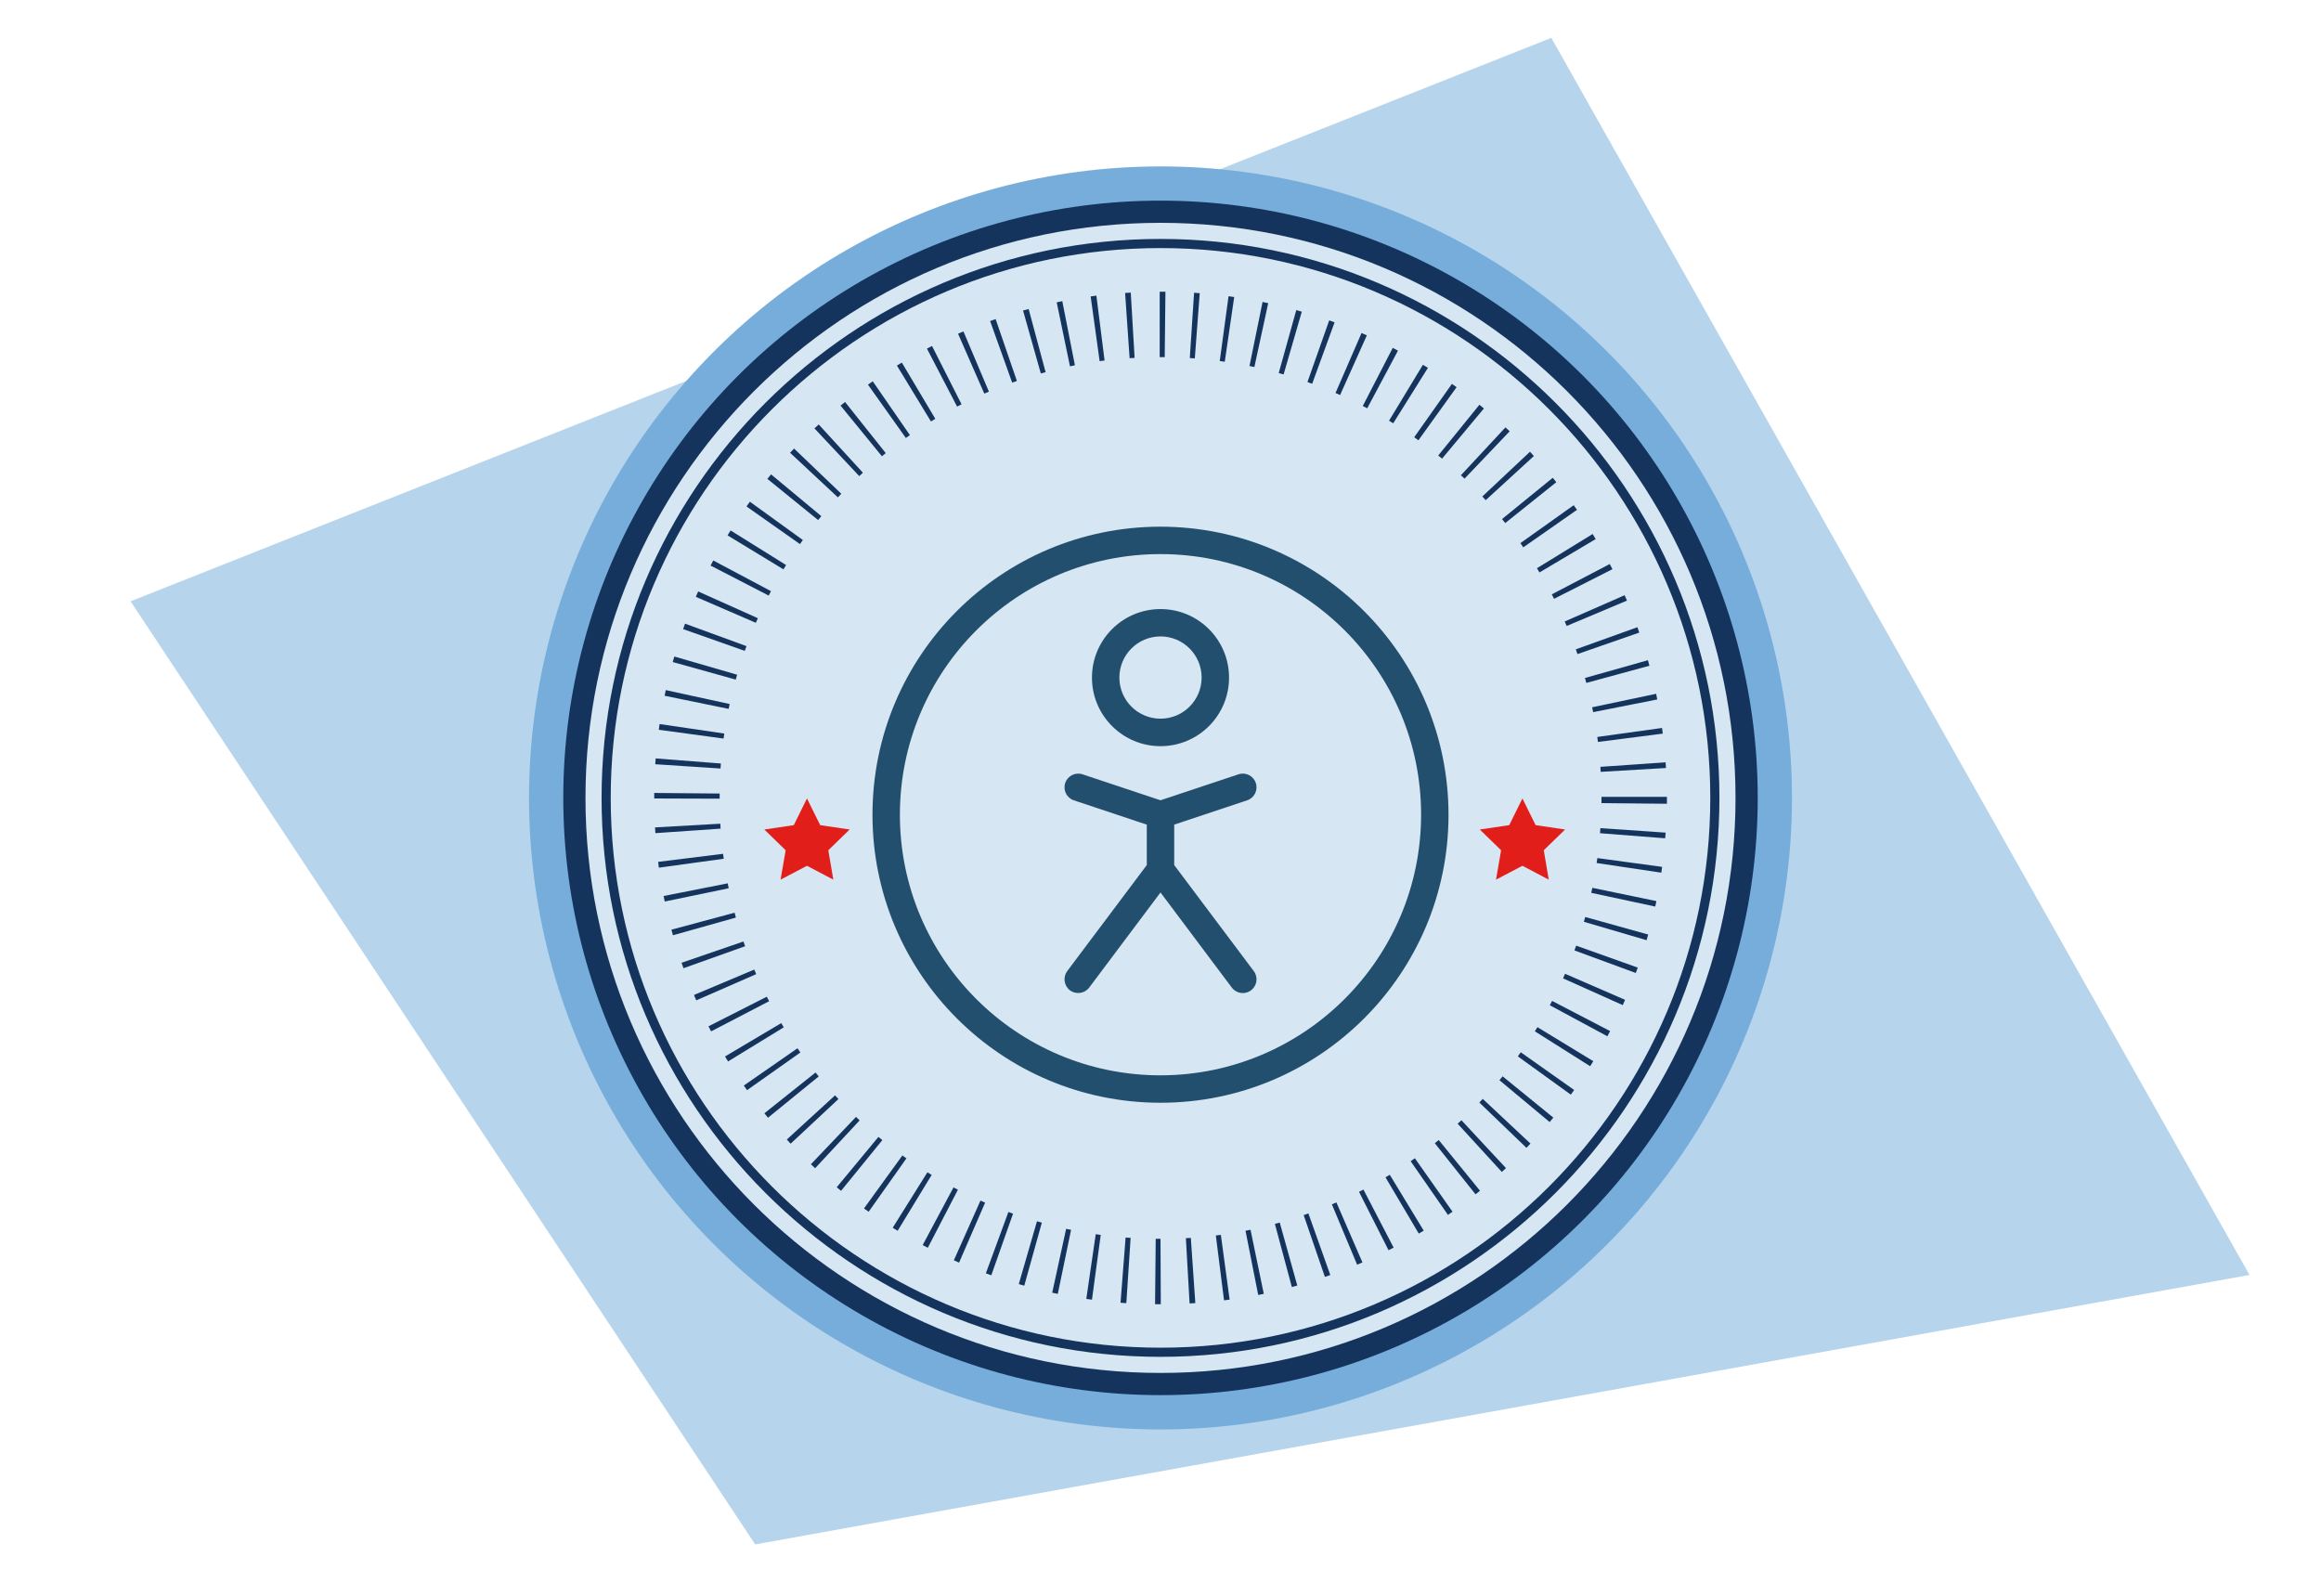
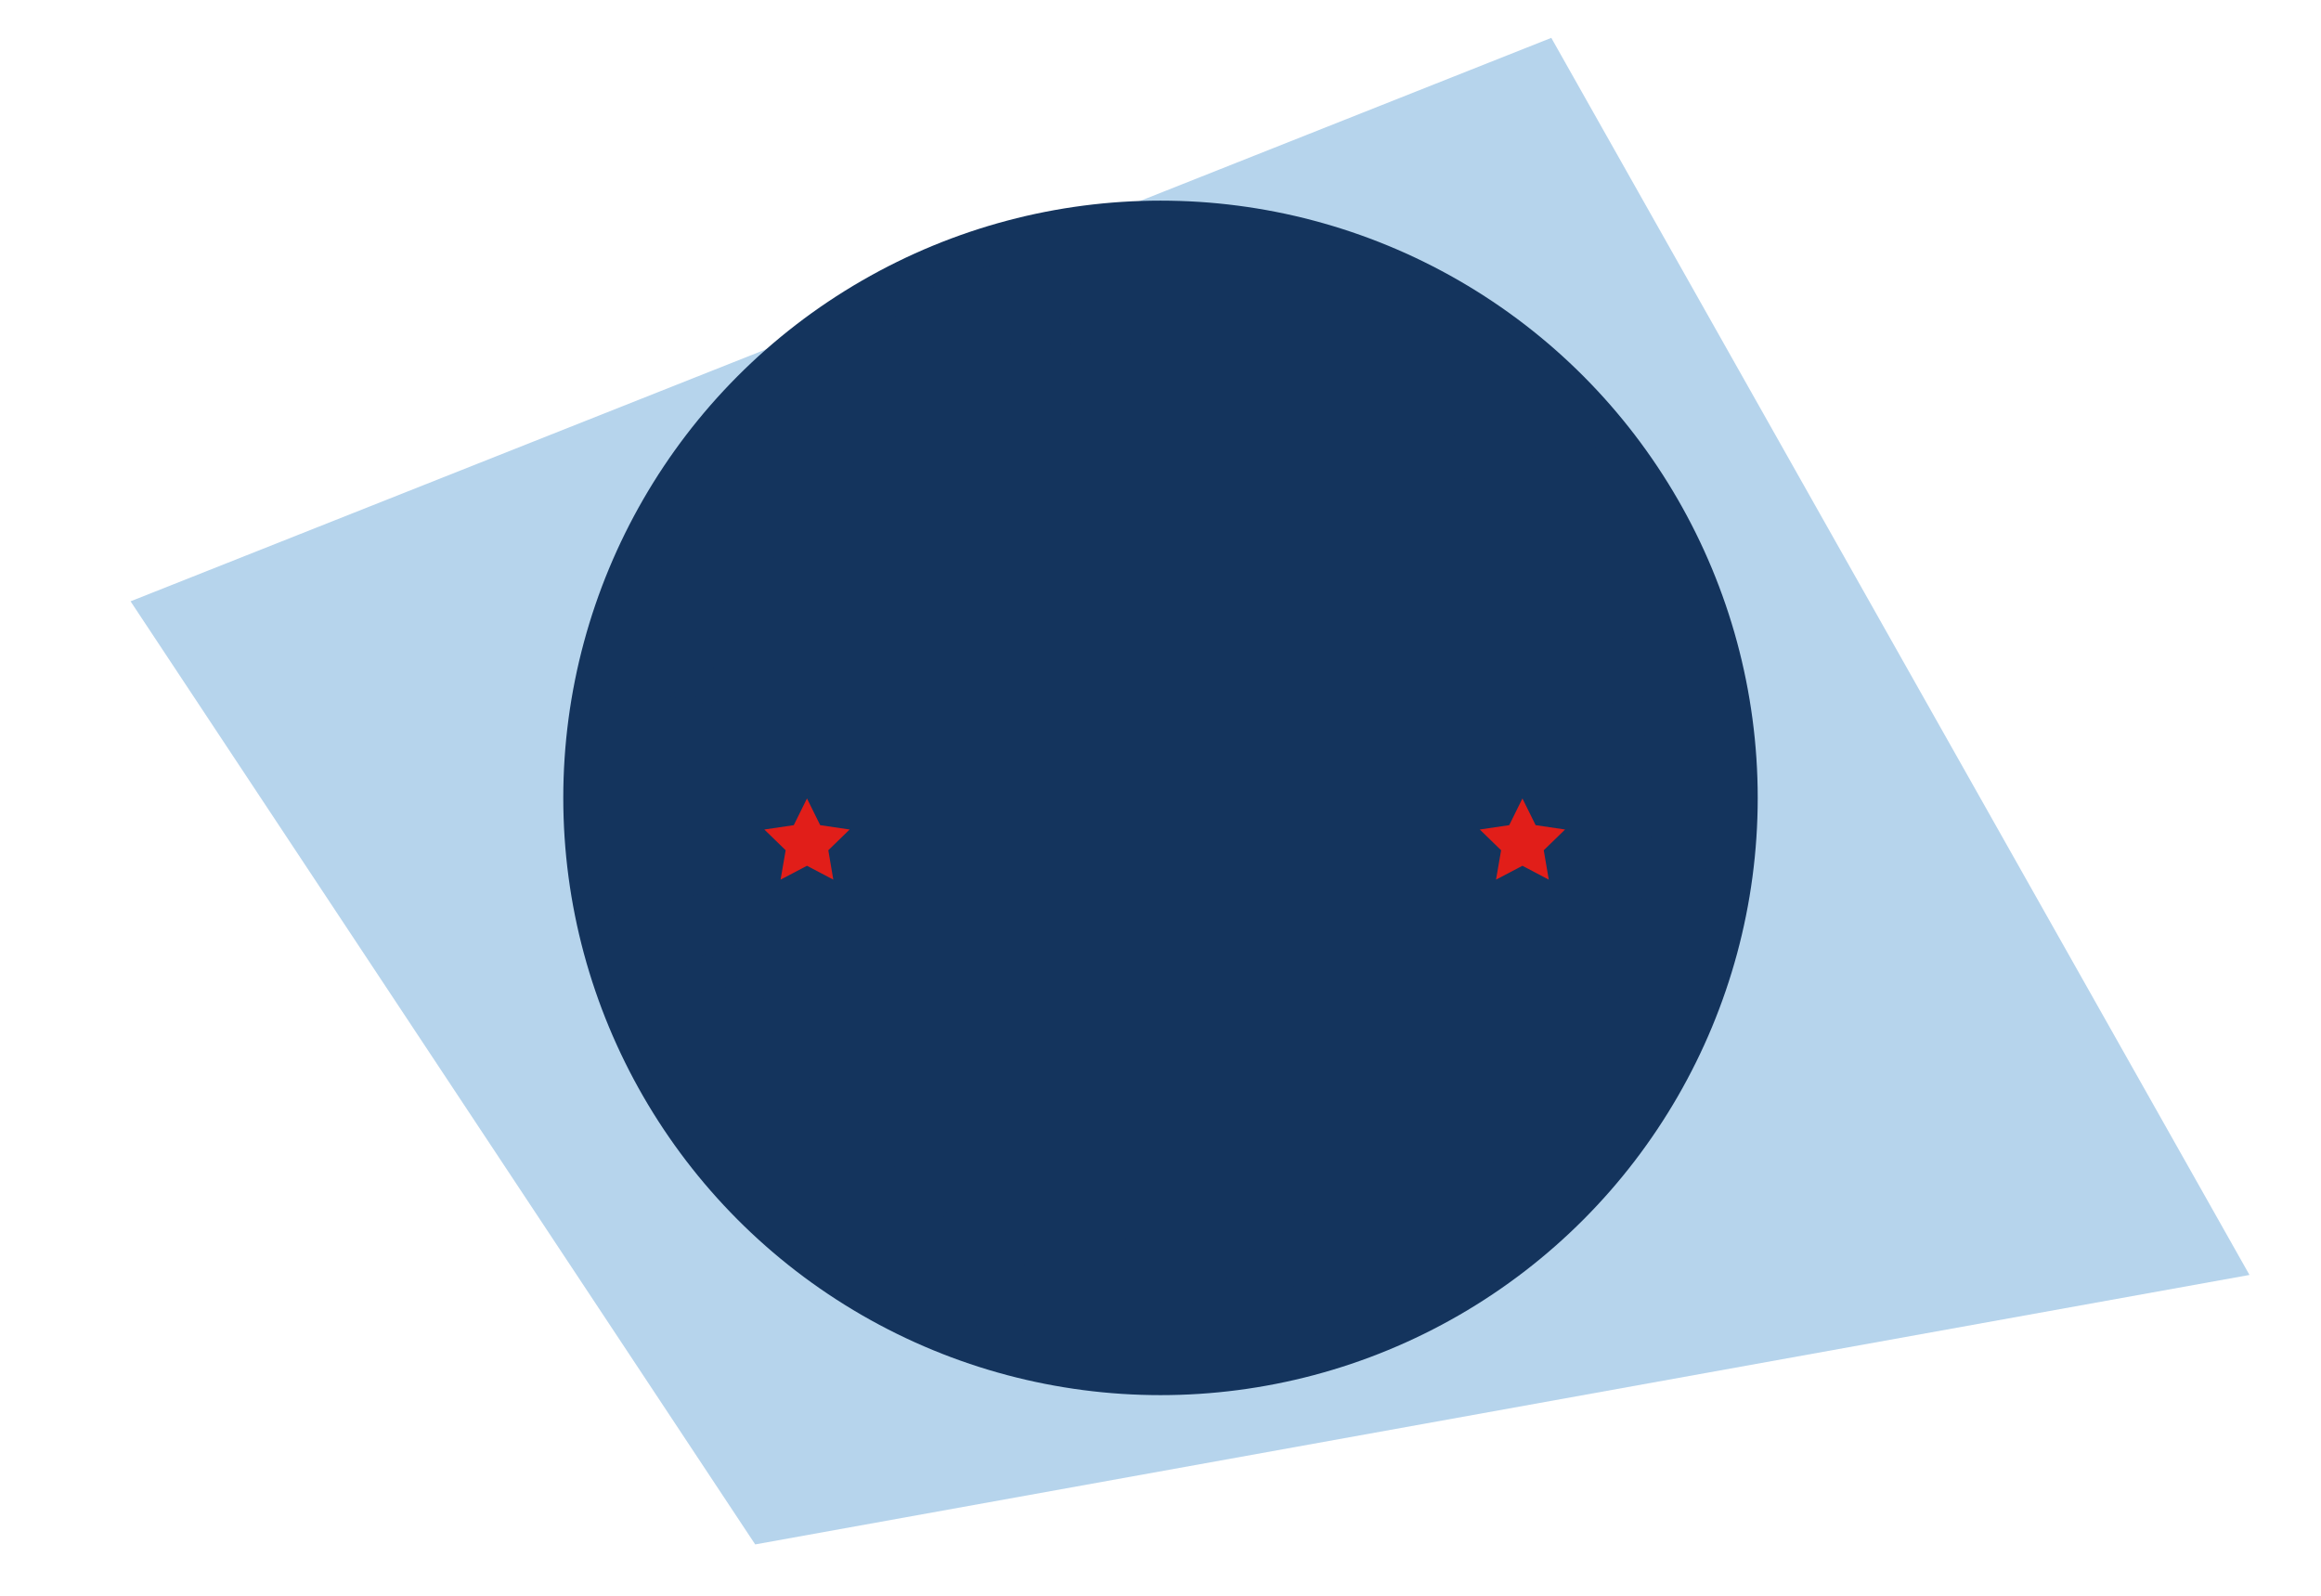
<svg xmlns="http://www.w3.org/2000/svg" id="uuid-c6edd3fd-2897-48db-9d7c-4058122b660b" viewBox="0 0 320 220">
  <polygon points="104.12 212.92 310.14 175.77 213.88 5.22 18 82.9 104.12 212.92" style="fill:#b6d4ec;" />
-   <circle cx="160" cy="110" r="87.06" transform="translate(16.28 240.56) rotate(-76.76)" style="fill:#77addb;" />
  <circle cx="160" cy="110" r="82.34" style="fill:#14345d;" />
-   <path d="m239.28,110c0,43.78-35.49,79.28-79.28,79.28s-79.28-35.49-79.28-79.28S116.22,30.72,160,30.72s79.28,35.49,79.28,79.28Z" style="fill:#d6e6f2;" />
  <path d="m160,187.06c-42.49,0-77.06-34.57-77.06-77.06s34.57-77.06,77.06-77.06,77.06,34.57,77.06,77.06-34.57,77.06-77.06,77.06Zm0-152.86c-41.8,0-75.8,34-75.8,75.8s34,75.8,75.8,75.8,75.8-34,75.8-75.8-34-75.8-75.8-75.8Z" style="fill:#14345d;" />
  <polygon points="111.26 110.08 113.08 113.76 117.14 114.36 114.2 117.22 114.89 121.27 111.26 119.36 107.62 121.27 108.32 117.22 105.38 114.36 109.44 113.76 111.26 110.08" style="fill:#e11e19;" />
  <polygon points="209.9 110.08 211.72 113.76 215.78 114.36 212.84 117.22 213.53 121.27 209.9 119.36 206.26 121.27 206.96 117.22 204.02 114.36 208.08 113.76 209.9 110.08" style="fill:#e11e19;" />
-   <path d="m160,72.61c-21.93,0-39.71,17.78-39.71,39.71s17.78,39.71,39.71,39.71,39.71-17.78,39.71-39.71c-.02-21.92-17.79-39.69-39.71-39.71Zm0,75.64c-19.84,0-35.93-16.09-35.93-35.93s16.09-35.93,35.93-35.93,35.93,16.09,35.93,35.93c-.02,19.83-16.1,35.91-35.93,35.93Zm0-45.38c5.22,0,9.45-4.23,9.45-9.45s-4.23-9.45-9.45-9.45-9.45,4.23-9.45,9.45c0,5.22,4.24,9.45,9.45,9.45Zm0-15.13c3.13,0,5.67,2.54,5.67,5.67s-2.54,5.67-5.67,5.67-5.67-2.54-5.67-5.67c0-3.13,2.54-5.67,5.67-5.67Zm1.89,25.95v5.57l10.97,14.62c.63.83.46,2.02-.38,2.65-.83.63-2.02.46-2.65-.38,0,0,0,0,0,0l-9.83-13.11-9.83,13.11c-.63.83-1.81,1-2.65.38-.83-.63-1-1.81-.38-2.65l10.97-14.62v-5.57l-10.05-3.35c-.99-.33-1.53-1.4-1.2-2.39s1.4-1.53,2.39-1.2h0l10.75,3.58,10.75-3.58c.99-.33,2.06.2,2.39,1.2.33.99-.2,2.06-1.2,2.39h0l-10.05,3.35Z" style="fill:#234f6f;" />
  <path d="m160.04,179.81h-.79s.09-9.02.09-9.02h.66s.04,9.02.04,9.02Zm3.97-.11l-.51-9c.23-.01.46-.03.68-.04l.62,8.99c-.27.02-.53.03-.8.05Zm-8.72-.04c-.27-.02-.53-.04-.8-.06l.7-8.99c.23.02.46.03.69.05l-.59,8.99Zm13.47-.39l-1.13-8.94.69-.09,1.21,8.93-.78.1Zm-18.21-.09l-.78-.11,1.3-8.92.69.1-1.21,8.93Zm22.92-.66l-1.75-8.84.69-.14,1.83,8.83-.77.16Zm-27.63-.14c-.26-.05-.52-.11-.77-.16l1.92-8.81.68.14-1.83,8.83Zm32.27-.94l-2.34-8.71.67-.18,2.42,8.68-.76.21Zm-36.89-.19c-.25-.07-.51-.14-.76-.22l2.51-8.66.67.19-2.42,8.68Zm41.45-1.2l-2.93-8.53.65-.23,3.02,8.49c-.25.09-.5.18-.75.26Zm-45.99-.23c-.25-.09-.51-.18-.76-.27l3.11-8.46c.21.08.43.16.64.23l-3,8.5Zm50.43-1.46l-3.48-8.32c.21-.09.41-.18.62-.27l3.59,8.27c-.24.11-.49.21-.74.32Zm-54.88-.29l-.72-.32,3.67-8.23.64.28-3.59,8.27Zm59.21-1.71l-4.07-8.05.61-.31,4.16,8c-.23.12-.47.24-.7.36Zm-63.52-.34c-.24-.12-.47-.25-.71-.37l4.25-7.95c.2.11.41.22.61.32l-4.15,8Zm67.69-1.95l-4.59-7.76c.2-.12.39-.23.59-.35l4.68,7.7c-.23.14-.46.28-.68.41Zm-71.85-.39c-.23-.14-.45-.28-.68-.42l4.78-7.64.59.36-4.69,7.7Zm75.87-2.19l-5.14-7.4.58-.41,5.19,7.37-.63.44Zm-79.86-.43c-.22-.15-.43-.31-.65-.46l5.29-7.3.56.4-5.21,7.36Zm83.67-2.4l-5.62-7.05.54-.44,5.69,6.99c-.2.17-.41.33-.62.5Zm-87.47-.48l-.61-.5,5.75-6.94.54.44-5.69,6.99Zm91.09-2.61l-6.09-6.65.52-.48,6.14,6.6-.58.53Zm-94.68-.52c-.19-.18-.39-.36-.58-.54l6.22-6.53.5.48-6.14,6.6Zm98.08-2.8l-6.5-6.25c.16-.16.31-.33.47-.5l6.58,6.16c-.18.2-.37.39-.55.58Zm-101.45-.57l-.53-.58,6.65-6.09.47.51-6.59,6.15Zm104.64-2.99l-6.92-5.77.44-.53,6.99,5.69c-.17.21-.34.41-.51.61Zm-107.77-.6l-.49-.61,7.05-5.62.44.54-6.99,5.69Zm110.7-3.17l-7.31-5.28.4-.57,7.36,5.2c-.15.22-.31.43-.46.64Zm-113.58-.62l-.45-.64,7.4-5.14.4.58-7.36,5.2Zm116.23-3.31l-7.62-4.81c.12-.19.24-.38.36-.57l7.7,4.69c-.14.23-.28.46-.43.69Zm-118.85-.65c-.14-.23-.28-.46-.42-.69l7.75-4.6c.12.19.23.39.35.58l-7.69,4.71Zm121.24-3.47l-7.94-4.28c.11-.2.21-.4.31-.6l8,4.16c-.13.24-.25.48-.38.72Zm-123.58-.68l-.36-.7,8.04-4.08.32.62-8,4.16Zm125.69-3.62l-8.23-3.69c.09-.21.19-.42.28-.63l8.27,3.59c-.11.25-.21.49-.32.73Zm-127.74-.67c-.11-.24-.21-.49-.31-.73l8.31-3.5c.09.21.18.42.27.63l-8.26,3.61Zm129.54-3.76l-8.46-3.11.24-.66,8.49,3.03-.27.74Zm-131.3-.66c-.09-.25-.18-.5-.26-.75l8.53-2.93c.07.22.15.43.23.65l-8.49,3.03Zm132.79-3.86l-8.65-2.54c.06-.22.13-.44.19-.66l8.68,2.42c-.07.26-.14.51-.22.77Zm-134.24-.68c-.07-.25-.14-.51-.21-.77l8.71-2.34.18.67-8.68,2.44Zm135.42-3.96l-8.81-1.89.15-.69,8.83,1.83-.16.76Zm-136.55-.68l-.16-.77,8.84-1.75.14.68-8.83,1.83Zm137.4-3.99l-8.92-1.33c.03-.23.07-.45.1-.68l8.93,1.21c-.04.26-.07.53-.11.79Zm-138.21-.7c-.04-.26-.07-.53-.1-.79l8.95-1.11c.03.23.06.45.09.68l-8.93,1.23Zm138.75-4.04l-8.99-.7.05-.7,8.99.62-.06.78Zm-139.23-.7c-.02-.27-.03-.53-.05-.8l9-.51c.01.23.03.46.04.68l-8.99.62Zm139.45-4.06l-9.01-.09v-.86h9.02v.95Zm-130.6-.7l-9.01-.03v-.76s9.02.08,9.02.08v.62s0,.08,0,.08Zm121.48-3.69l-.04-.7,8.99-.62.05.78-9,.53Zm-121.35-.47l-9-.59c.02-.27.04-.53.06-.8l8.99.7c-.02.23-.03.46-.05.68Zm120.97-3.66l-.09-.69,8.93-1.24.1.78-8.94,1.15Zm-120.55-.47l-8.93-1.21c.04-.26.07-.53.11-.79l8.92,1.31c-.03.23-.07.46-.1.68Zm119.89-3.64c-.04-.22-.09-.45-.14-.67l8.82-1.86c.06.26.11.52.16.78l-8.84,1.75Zm-119.19-.45l-8.83-1.81c.05-.26.11-.52.16-.78l8.81,1.92c-.05.22-.1.45-.14.67Zm118.25-3.58l-.19-.68,8.68-2.45.21.76-8.7,2.37Zm-117.28-.46l-8.68-2.42c.07-.25.14-.51.22-.76l8.66,2.51-.19.67Zm116.06-3.51l-.23-.66,8.49-3.05.26.74-8.51,2.96Zm-114.81-.45l-8.5-3c.09-.25.18-.5.27-.75l8.47,3.1-.24.65Zm113.32-3.43c-.09-.21-.18-.42-.27-.62l8.26-3.62c.11.25.21.49.32.74l-8.31,3.5Zm-111.8-.44l-8.27-3.58c.11-.25.22-.49.33-.74l8.23,3.69c-.09.21-.19.42-.28.62Zm110.06-3.31c-.1-.2-.21-.41-.31-.61l7.99-4.18c.12.24.24.47.37.71l-8.04,4.08Zm-108.28-.44l-8.01-4.14c.12-.24.25-.47.37-.7l7.96,4.23-.32.61Zm106.27-3.2c-.11-.19-.23-.38-.35-.57l7.68-4.72c.14.23.28.46.42.7l-7.75,4.6Zm-104.24-.42l-7.7-4.68c.14-.23.28-.45.42-.68l7.65,4.77-.36.59Zm102.01-3.04l-.4-.57,7.35-5.23.45.64-7.39,5.16Zm-99.73-.44l-7.37-5.19c.15-.22.31-.43.47-.65l7.3,5.28c-.13.19-.27.37-.4.56Zm97.24-2.9l-.44-.55,6.99-5.69.49.61-7.04,5.63Zm-94.73-.41l-7-5.68c.17-.21.34-.41.51-.62l6.93,5.76c-.15.18-.29.35-.44.53Zm92.03-2.75c-.15-.17-.31-.34-.46-.5l6.57-6.17c.18.2.36.39.54.59l-6.65,6.09Zm-89.31-.38l-6.59-6.15c.18-.19.36-.39.55-.58l6.51,6.23c-.16.17-.32.33-.47.5Zm86.4-2.58l-.5-.47,6.14-6.6c.19.18.39.36.58.54l-6.22,6.53Zm-83.46-.36l-6.17-6.57c.2-.18.39-.36.59-.54l6.09,6.65c-.17.15-.34.31-.5.47Zm80.36-2.4c-.17-.15-.35-.29-.53-.43l5.68-7c.21.17.41.34.62.51l-5.77,6.92Zm-77.23-.33l-5.7-6.98c.21-.17.41-.34.62-.5l5.61,7.05c-.18.14-.36.29-.53.43Zm73.96-2.21l-.57-.41,5.2-7.36.64.46-5.26,7.32Zm-70.66-.31l-5.22-7.35c.22-.15.44-.31.66-.46l5.12,7.42c-.19.13-.37.26-.56.39Zm67.2-2.02c-.19-.12-.39-.24-.58-.36l4.67-7.71c.23.14.46.28.69.42l-4.78,7.64Zm-63.74-.26l-4.69-7.7c.22-.14.45-.27.68-.41l4.61,7.75-.59.36Zm60.14-1.81c-.2-.11-.4-.21-.6-.32l4.13-8.01c.24.12.48.25.72.38l-4.24,7.95Zm-56.53-.23l-4.16-8c.23-.12.47-.24.7-.36l4.07,8.04-.62.32Zm52.8-1.6c-.21-.09-.42-.19-.63-.28l3.59-8.27c.25.11.49.21.73.32l-3.69,8.23Zm-49.05-.19l-3.62-8.26c.24-.11.49-.21.74-.32l3.51,8.3c-.21.09-.42.18-.62.27Zm45.21-1.36l-.66-.24,3-8.5.74.27-3.09,8.47Zm-41.37-.16l-3.04-8.49c.25-.09.51-.18.76-.27l2.93,8.53c-.21.07-.43.15-.64.23Zm37.42-1.13l-.67-.19,2.42-8.68c.25.07.51.14.76.22l-2.51,8.66Zm-33.47-.13l-2.45-8.68c.26-.07.51-.14.77-.21l2.34,8.71c-.22.06-.44.12-.66.18Zm29.44-.89c-.22-.05-.45-.1-.67-.14l1.8-8.83c.26.05.52.11.78.17l-1.91,8.81Zm-25.42-.09l-1.83-8.83c.26-.05.51-.11.77-.16l1.74,8.84-.68.14Zm21.34-.64l-.69-.1,1.21-8.93c.26.03.52.07.78.11l-1.3,8.92Zm-17.25-.07l-1.24-8.93c.26-.04.53-.07.79-.11l1.13,8.94c-.23.03-.45.06-.68.09Zm13.13-.39l-.7-.05.59-9,.78.06-.68,8.99Zm-9-.03l-.62-8.99.78-.05.53,9-.7.04Zm4.84-.14h-.69v-9.02h.79s-.1,9.02-.1,9.02Z" style="fill:#14345d;" />
</svg>